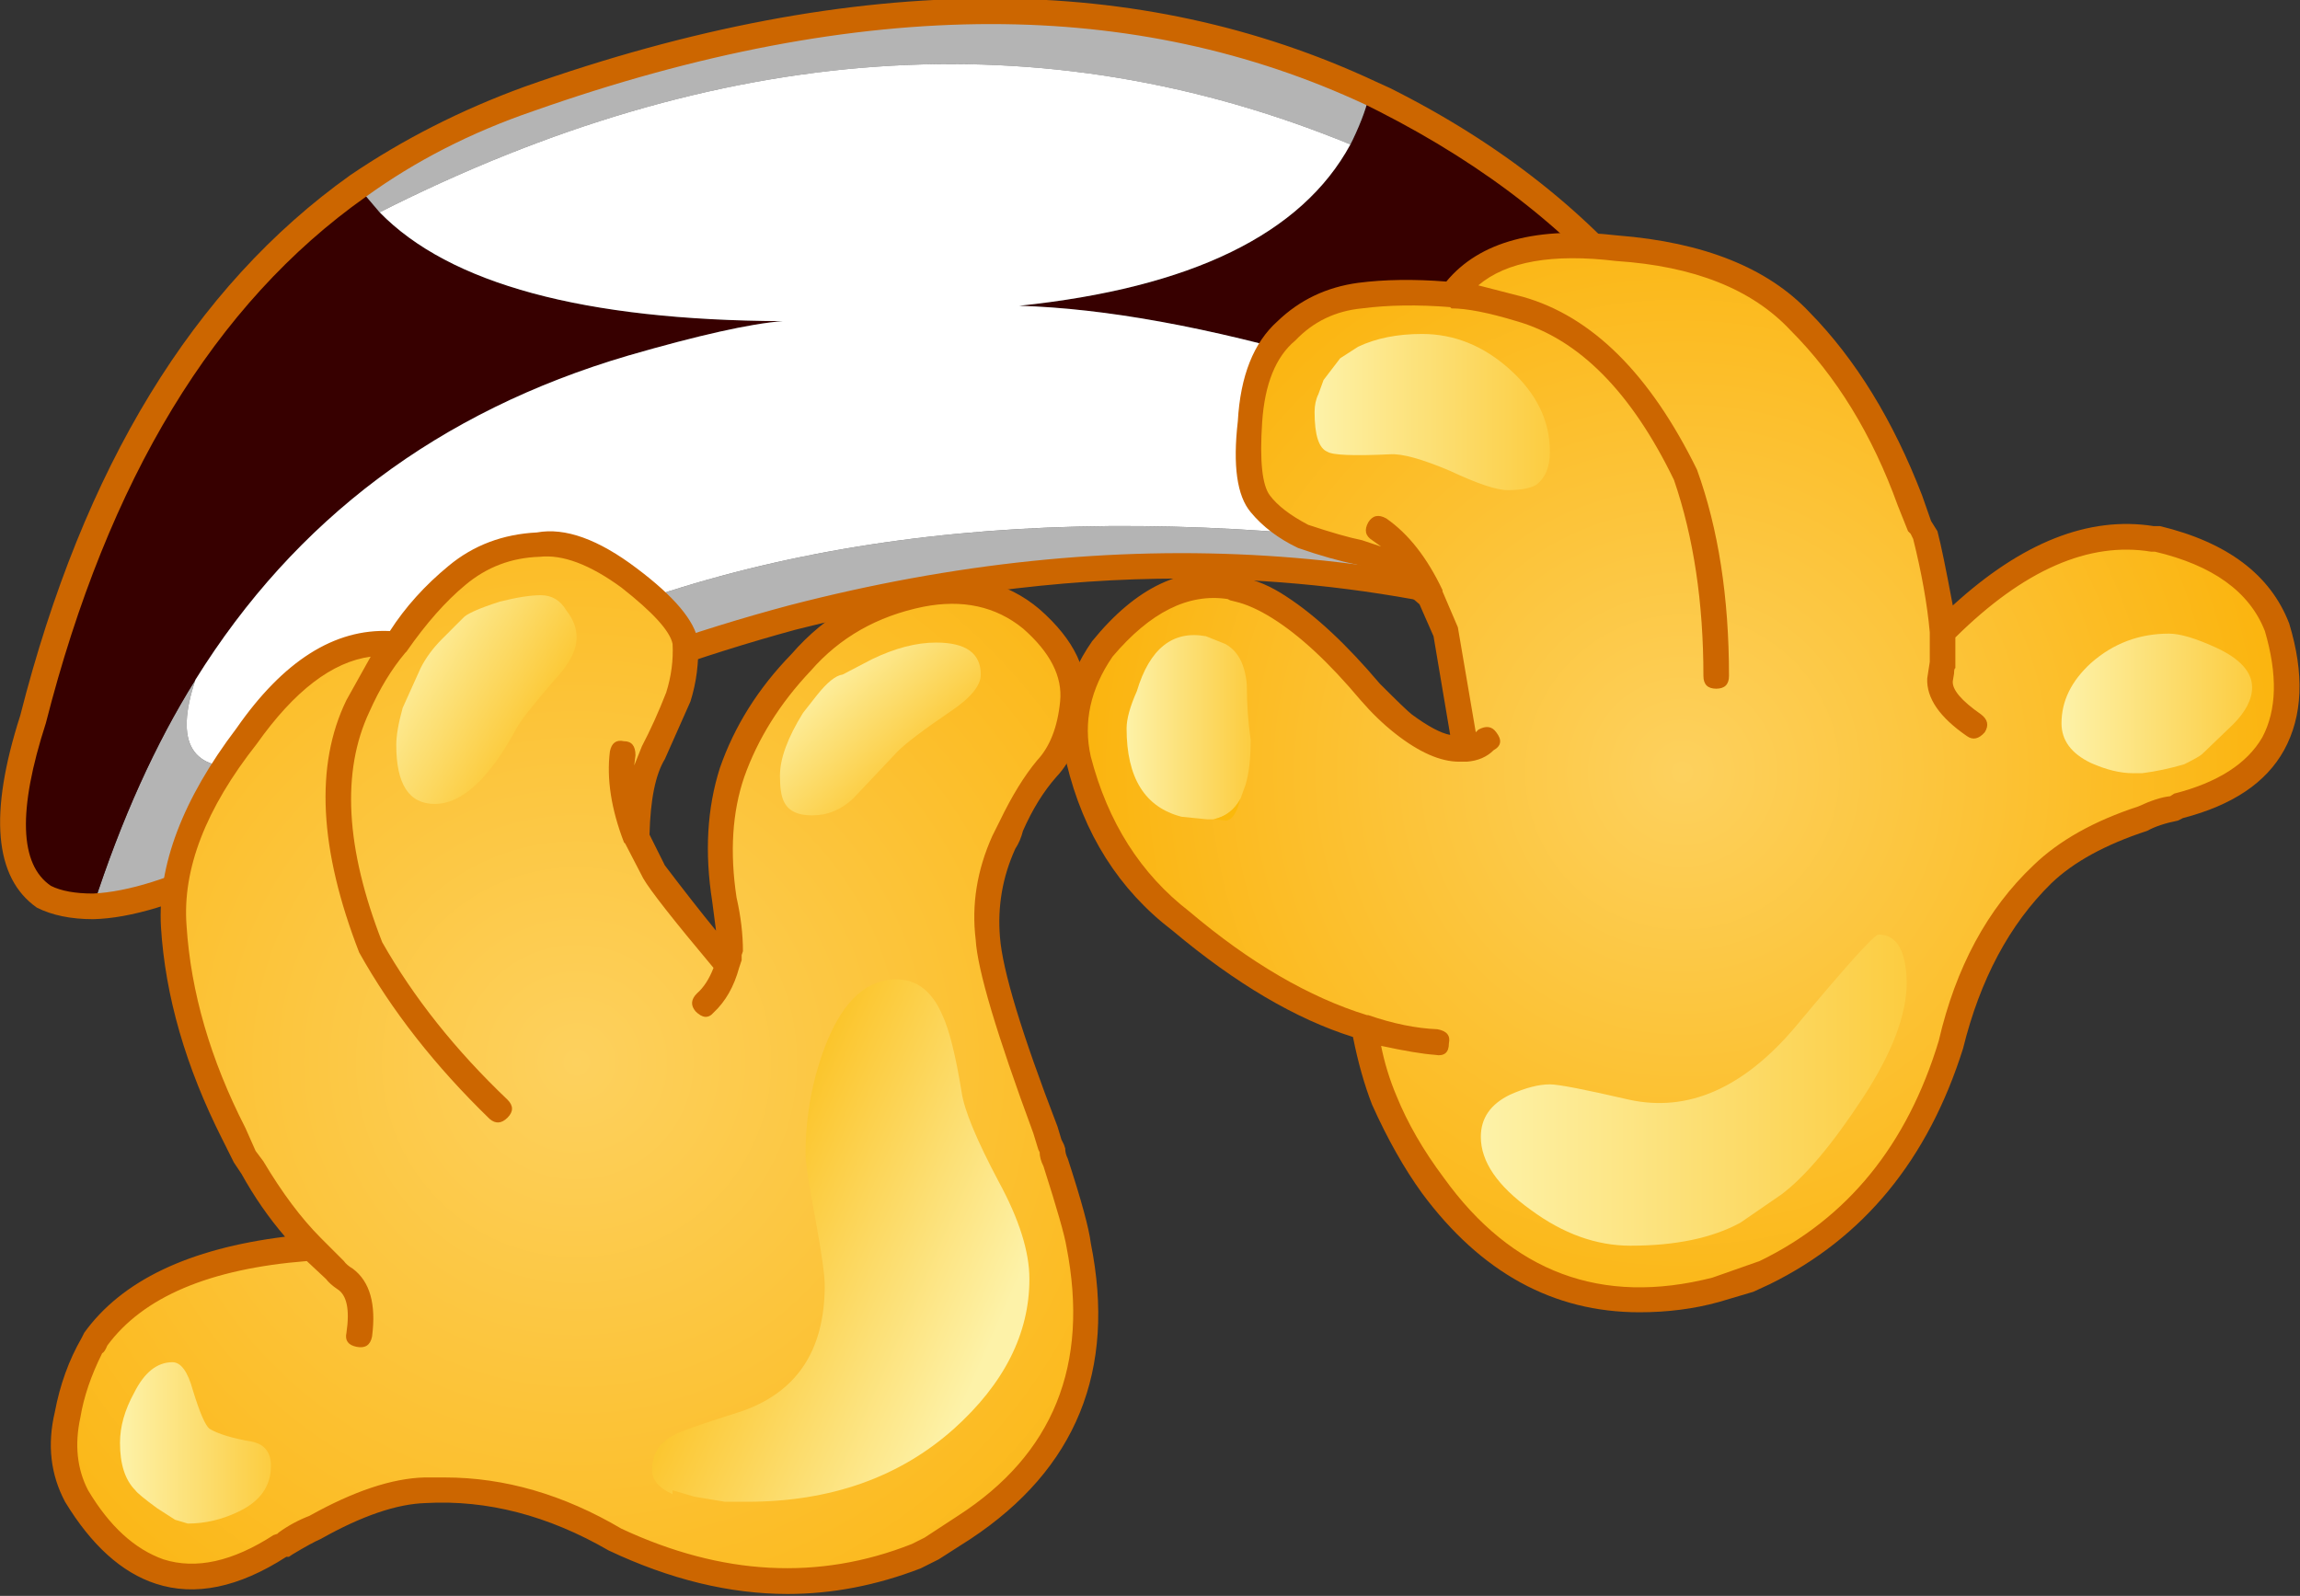
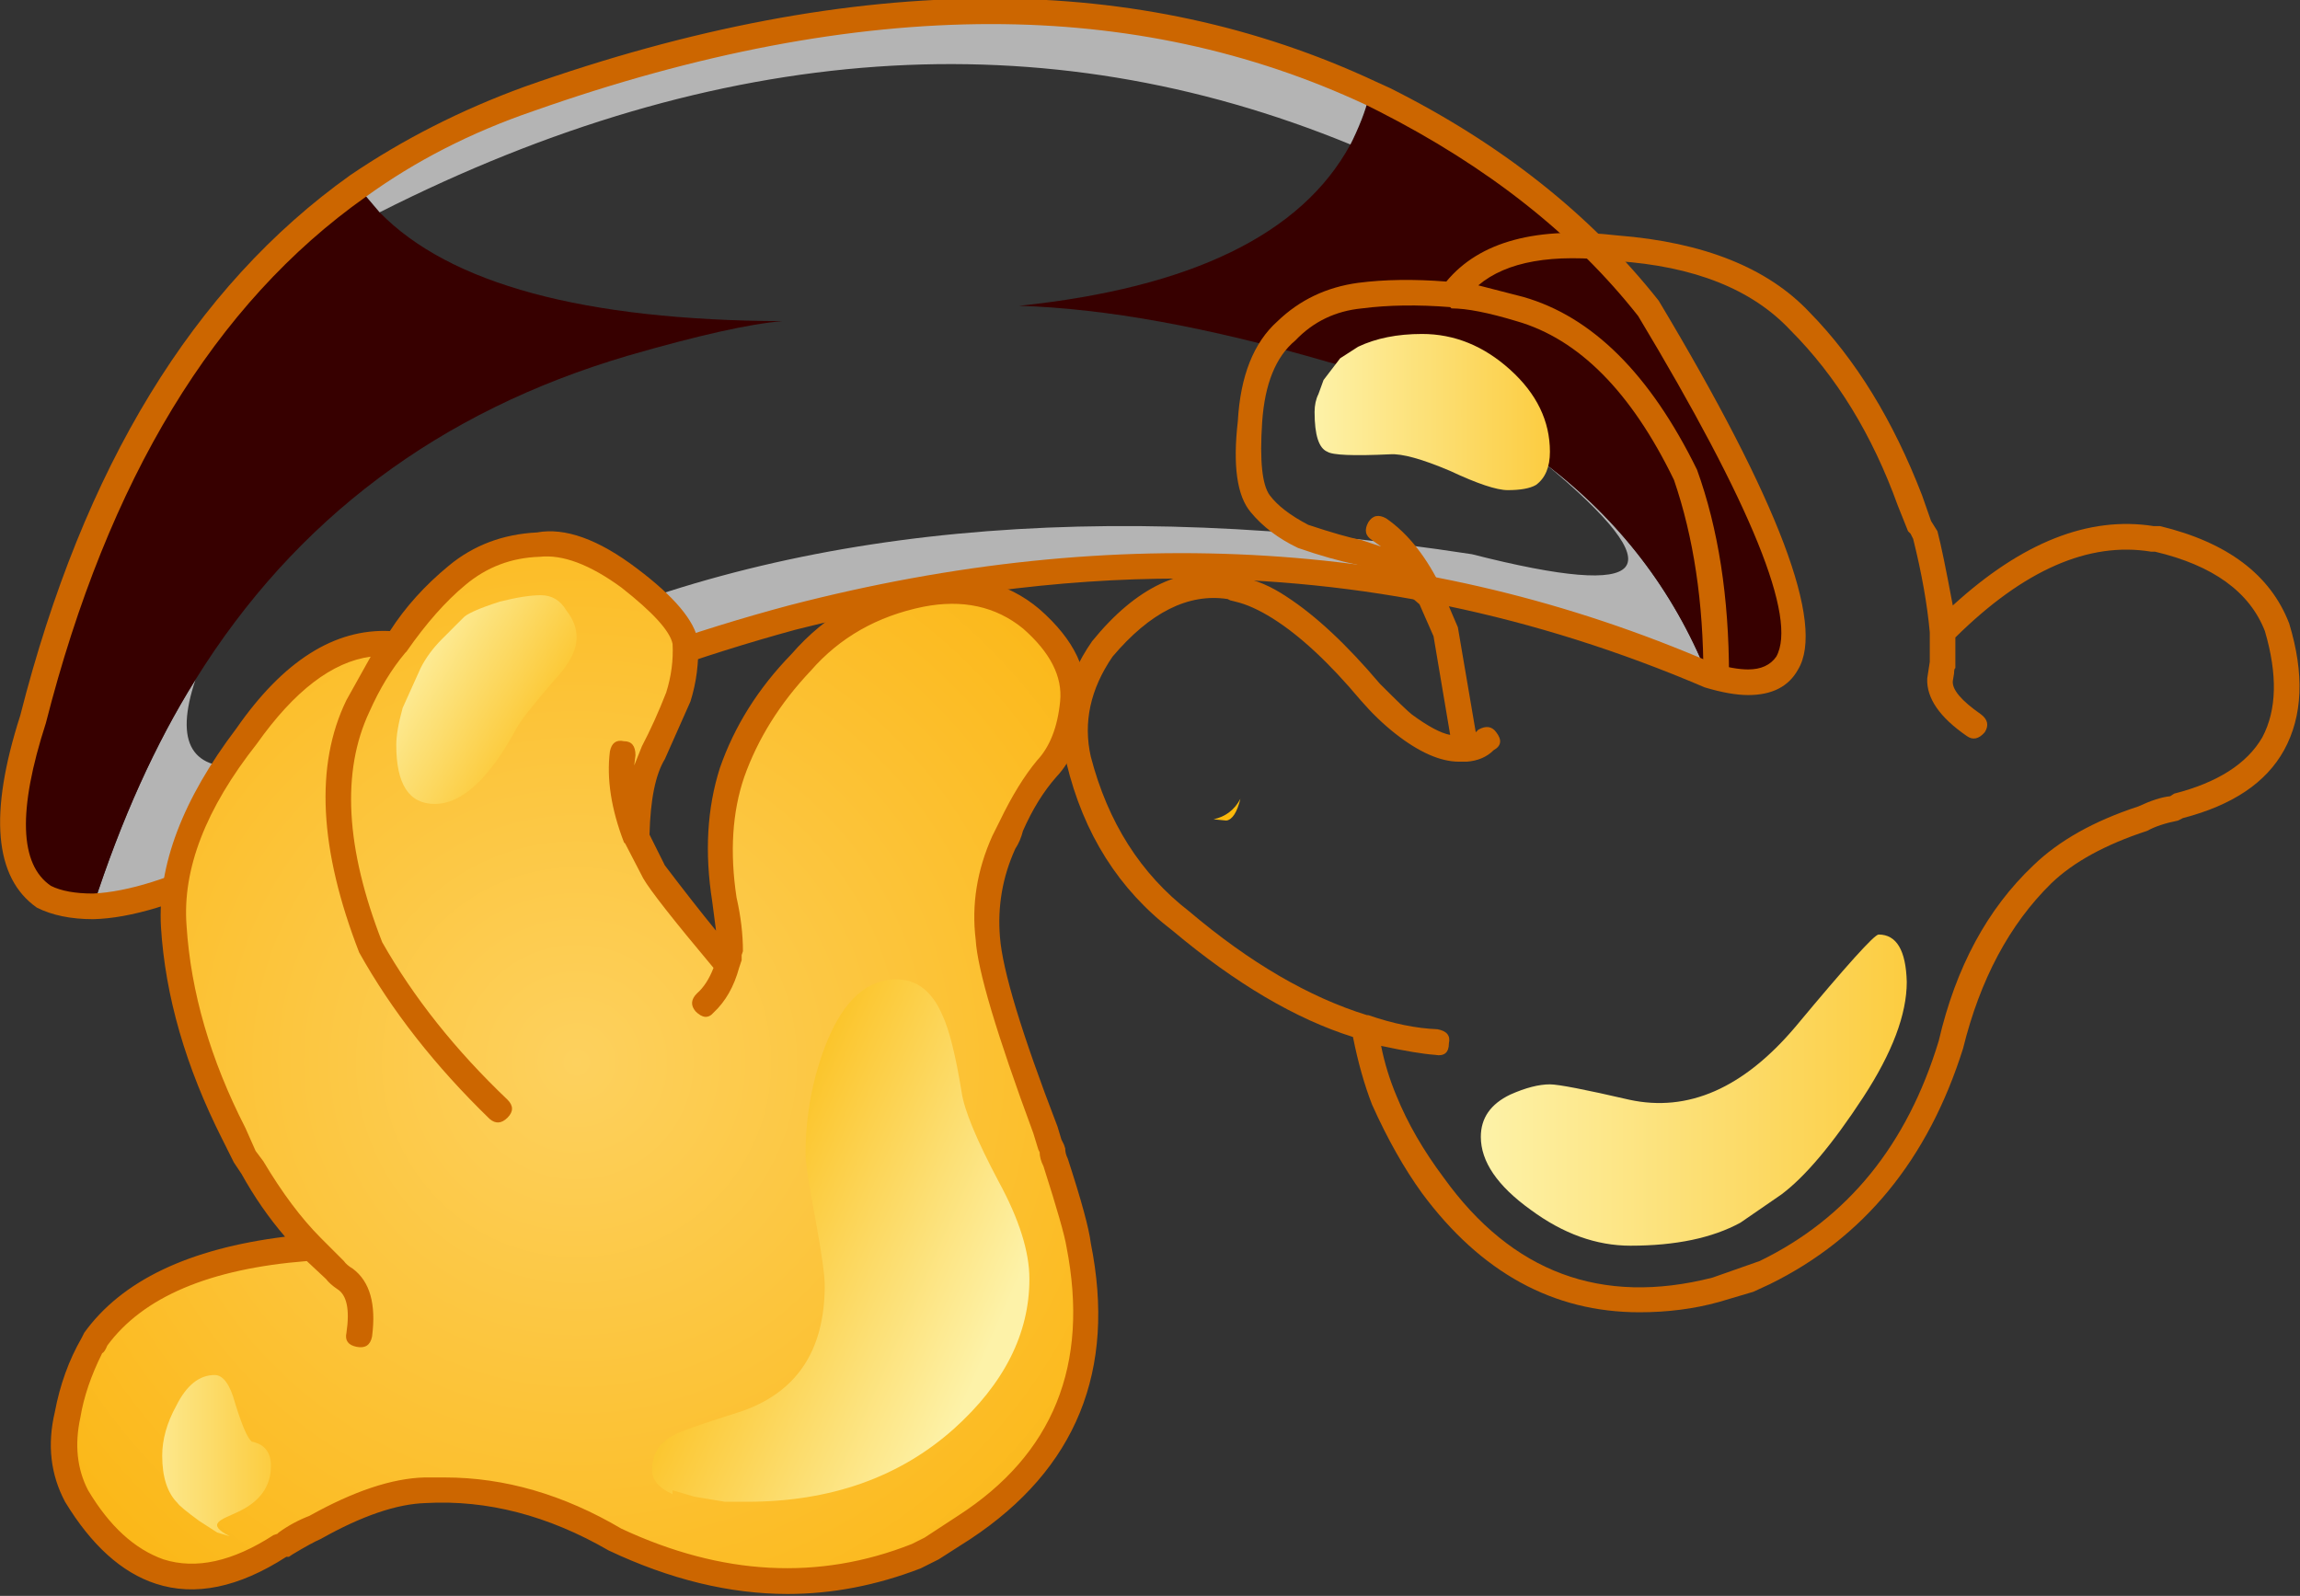
<svg xmlns="http://www.w3.org/2000/svg" version="1.1" x="0px" y="0px" viewBox="0 0 136.109 94.452" style="enable-background:new 0 0 136.109 94.452;" xml:space="preserve">
  <rect x="0" y="0" width="136.109" height="94.452" fill="#333333" stroke="none" />
  <g id="Layer_13">
    <g transform="matrix( 1, 0, 0, 1, 794.5,206.2) ">
      <g transform="matrix( 1.514, 0, 0, 1.515, -764.35,-594.4) ">
        <g>
          <g id="Symbol_5_0_Layer0_0_MEMBER_0_FILL">
            <path style="fill:#B4B4B4;" d="M0.924,281.391c-10.465,5.903-14.864,6.37-13.198,1.401c-1.566,2.501-2.9,5.453-3.999,8.854       c1.366-0.033,3.15-0.584,5.349-1.651c7.232-4.402,14.564-7.62,21.997-9.655c12.731-3.235,24.646-2.484,35.745,2.251       c-1.333-3.302-3.449-6.053-6.349-8.254c2.566,2.134,3.616,3.485,3.149,4.052c-0.467,0.567-2.466,0.4-5.999-0.5       C23.054,275.655,10.823,276.822,0.924,281.391z" />
          </g>
        </g>
      </g>
      <g transform="matrix( 1.514, 0, 0, 1.515, -764.35,-594.4) ">
        <g>
          <g id="Symbol_5_0_Layer0_0_MEMBER_1_FILL">
            <path style="fill:#370000;" d="M-12.274,282.791c3.899-6.27,9.532-10.488,16.897-12.656c2.766-0.8,4.783-1.251,6.049-1.351       c-7.765-0.033-13.015-1.451-15.748-4.252l-0.85-1c-5.999,4.269-10.232,11.205-12.698,20.81c-1.166,3.568-1.033,5.87,0.4,6.903       c0.533,0.267,1.183,0.4,1.95,0.4C-15.173,288.244-13.84,285.293-12.274,282.791z" />
          </g>
        </g>
      </g>
      <g transform="matrix( 1.514, 0, 0, 1.515, -764.35,-594.4) ">
        <g>
          <g id="Symbol_5_0_Layer0_0_MEMBER_2_FILL">
            <path style="fill:#370000;" d="M33.619,259.88c-0.1,0.5-0.317,1.101-0.65,1.801l-0.1,0.2c-1.9,3.502-6.216,5.603-12.948,6.303       c3.366,0.1,7.399,0.834,12.098,2.201c3.2,0.834,6.016,2.151,8.449,3.952c2.9,2.201,5.016,4.952,6.349,8.254       c5.099,1.501,4.333-3.252-2.3-14.257c-2.6-3.302-6.049-6.036-10.348-8.204L33.619,259.88z" />
          </g>
        </g>
      </g>
      <g transform="matrix( 1.514, 0, 0, 1.515, -764.35,-594.4) ">
        <g>
          <g id="Symbol_5_0_Layer0_0_MEMBER_3_FILL">
            <path style="fill:#B4B4B4;" d="M-5.925,263.532l0.85,1c13.265-6.703,25.913-7.587,37.944-2.651l0.1-0.2       c0.333-0.7,0.55-1.301,0.65-1.801c-9.165-4.335-20.114-4.252-32.845,0.25C-1.692,260.997-3.925,262.131-5.925,263.532z" />
          </g>
        </g>
      </g>
      <g transform="matrix( 1.514, 0, 0, 1.515, -764.35,-594.4) ">
        <g>
          <g id="Symbol_5_0_Layer0_0_MEMBER_4_FILL">
-             <path style="fill:#FFFFFF;" d="M-12.274,282.791c-1.666,4.969,2.733,4.502,13.198-1.401c9.899-4.569,22.13-5.736,36.694-3.502       c3.533,0.9,5.533,1.067,5.999,0.5c0.467-0.567-0.583-1.918-3.149-4.052c-2.433-1.801-5.249-3.118-8.449-3.952       c-4.699-1.367-8.732-2.101-12.098-2.201c6.732-0.7,11.048-2.801,12.948-6.303c-12.031-4.936-24.68-4.052-37.944,2.651       c2.733,2.801,7.982,4.219,15.748,4.252c-1.266,0.1-3.283,0.55-6.049,1.351C-2.742,272.303-8.374,276.522-12.274,282.791z" />
-           </g>
+             </g>
        </g>
      </g>
      <g transform="matrix( 1.514, 0, 0, 1.515, -764.35,-594.4) ">
        <g>
          <g id="Symbol_5_0_Layer0_0_MEMBER_5_FILL">
            <path style="fill:#CC6600;" d="M0.574,259.63c-2.466,0.9-4.733,2.051-6.799,3.452c-6.132,4.369-10.432,11.406-12.898,21.11       c-1.233,3.835-1.017,6.336,0.65,7.504c0.6,0.3,1.333,0.45,2.2,0.45c1.466-0.033,3.333-0.6,5.599-1.701       c7.232-4.402,14.514-7.604,21.847-9.605c5.266-1.334,10.282-2.001,15.048-2.001c7.032,0,13.865,1.417,20.497,4.252       c0.667,0.2,1.233,0.3,1.7,0.3c0.933,0,1.583-0.333,1.95-1c1.067-1.768-0.75-6.57-5.449-14.407       c-2.666-3.368-6.166-6.136-10.498-8.304l-0.55-0.25c-4.633-2.168-9.649-3.252-15.048-3.252       C13.156,256.178,7.073,257.329,0.574,259.63 M-17.923,290.845c-1.233-0.834-1.3-2.951-0.2-6.353       c2.433-9.538,6.599-16.391,12.498-20.56c1.933-1.401,4.116-2.518,6.549-3.352c6.432-2.268,12.398-3.402,17.897-3.402       c5.266,0,10.149,1.051,14.648,3.152l0.5,0.25c4.266,2.168,7.649,4.836,10.148,8.004c4.433,7.37,6.232,11.806,5.399,13.306       c-0.233,0.333-0.6,0.5-1.1,0.5c-0.367,0-0.833-0.083-1.4-0.25c-11.198-4.836-23.23-5.586-36.094-2.251       c-7.366,1.968-14.731,5.186-22.097,9.655c-2.033,1.001-3.733,1.534-5.099,1.601C-16.973,291.145-17.523,291.045-17.923,290.845       z" />
          </g>
        </g>
      </g>
      <g transform="matrix( 1.514, 0, 0, 1.515, -764.35,-594.4) ">
        <g>
          <g id="Symbol_5_0_Layer0_0_MEMBER_6_FILL">
            <radialGradient id="SVGID_1_" cx="-335.101" cy="235.191" r="16.243" gradientTransform="matrix(1.514 0 0 1.516 553.186 -70.15)" gradientUnits="userSpaceOnUse">
              <stop offset="0" style="stop-color:#FDD15E" />
              <stop offset="1" style="stop-color:#FBB30B" />
            </radialGradient>
-             <path style="fill:url(#SVGID_1_);" d="M23.221,281.541c-0.967,1.401-1.283,2.851-0.95,4.352       c0.633,2.635,1.95,4.736,3.949,6.303c2.4,2.034,4.783,3.418,7.149,4.152c0.2,1.134,0.467,2.084,0.8,2.851       c0.5,1.167,1.133,2.284,1.9,3.352c2.866,3.869,6.549,5.219,11.048,4.052l1.3-0.4l0.6-0.25c3.566-1.768,5.999-4.736,7.299-8.904       c0.633-2.768,1.833-4.986,3.599-6.653c0.867-0.867,2.166-1.601,3.899-2.201c0.433-0.2,0.833-0.333,1.2-0.4l0.25-0.1       c3.633-0.934,4.899-3.252,3.799-6.953c-0.633-1.701-2.2-2.851-4.699-3.452h-0.2c-2.566-0.4-5.283,0.8-8.149,3.602       c-0.167-1.467-0.4-2.701-0.7-3.702l-0.6-1.401c-1.067-2.868-2.5-5.203-4.299-7.003c-1.533-1.634-3.916-2.585-7.149-2.851       c-3.166-0.367-5.316,0.25-6.449,1.851c-1.233-0.133-2.433-0.133-3.599,0c-1.133,0.167-2.1,0.634-2.9,1.401       c-0.833,0.734-1.3,1.918-1.4,3.552c-0.167,1.634-0.033,2.701,0.4,3.202c0.367,0.467,0.917,0.884,1.65,1.251       c0.9,0.333,1.65,0.55,2.25,0.65c0.733,0.2,1.65,0.75,2.75,1.651l0.6,1.451l0.4,1.851c0.167,0.967,0.283,1.868,0.35,2.701h-0.2       c-0.6,0-1.333-0.334-2.2-1c-0.4-0.3-0.833-0.717-1.3-1.251c-1.266-1.534-2.45-2.635-3.549-3.302c-0.6-0.367-1.15-0.6-1.65-0.7       c-0.1,0-0.167-0.033-0.2-0.1C26.42,278.84,24.754,279.64,23.221,281.541z" />
          </g>
        </g>
      </g>
      <g transform="matrix( 1.514, 0, 0, 1.515, -764.35,-594.4) ">
        <g>
          <g id="Symbol_5_0_Layer0_0_MEMBER_7_FILL">
            <path style="fill:#CC6600;" d="M22.771,281.291c-1.066,1.534-1.4,3.118-1,4.752c0.667,2.768,2.05,4.952,4.149,6.553       c2.466,2.068,4.816,3.452,7.049,4.152c0.2,1,0.45,1.884,0.75,2.651c0.6,1.334,1.25,2.485,1.95,3.452       c2.3,3.102,5.133,4.652,8.499,4.652c1.1,0,2.133-0.133,3.099-0.4l1.35-0.4l0.65-0.3c3.666-1.801,6.182-4.869,7.549-9.204       c0.667-2.701,1.816-4.852,3.449-6.453c0.867-0.834,2.116-1.517,3.749-2.051c0.3-0.167,0.7-0.3,1.2-0.4l0.2-0.1       c1.933-0.5,3.249-1.384,3.949-2.651c0.733-1.334,0.8-2.985,0.2-4.952c-0.733-1.901-2.416-3.168-5.049-3.802h-0.25       c-2.533-0.4-5.149,0.634-7.849,3.101c-0.267-1.434-0.467-2.401-0.6-2.901l-0.25-0.4l-0.35-1       c-1.133-2.935-2.6-5.319-4.399-7.153c-1.633-1.734-4.133-2.735-7.499-3.001c-3.166-0.367-5.399,0.233-6.699,1.801       c-1.266-0.1-2.416-0.083-3.449,0.05c-1.233,0.167-2.283,0.667-3.15,1.501c-0.933,0.834-1.45,2.134-1.55,3.902       c-0.2,1.734-0.033,2.918,0.5,3.552c0.467,0.567,1.083,1.034,1.85,1.401c0.867,0.3,1.633,0.517,2.3,0.65       c0.733,0.233,1.55,0.75,2.45,1.551l0.55,1.251l0.65,3.852c-0.367-0.067-0.867-0.333-1.5-0.8c-0.133-0.1-0.55-0.5-1.25-1.201       c-1.3-1.534-2.516-2.668-3.649-3.402c-0.6-0.4-1.183-0.65-1.75-0.75l-0.1-0.05l-0.2-0.05       C26.354,278.289,24.504,279.156,22.771,281.291 M22.721,285.793c-0.3-1.334-0.017-2.635,0.85-3.902       c1.466-1.734,2.966-2.485,4.499-2.251l0.1,0.05l0.2,0.05c0.433,0.1,0.917,0.317,1.45,0.65c1.067,0.667,2.216,1.734,3.449,3.202       c0.433,0.5,0.883,0.934,1.35,1.301c0.933,0.734,1.766,1.101,2.5,1.101h0.3c0.433-0.033,0.783-0.183,1.05-0.45       c0.3-0.167,0.333-0.4,0.1-0.7c-0.167-0.233-0.4-0.267-0.7-0.1l-0.1,0.1l-0.7-4.102l-0.6-1.401v-0.05       c-0.6-1.267-1.333-2.201-2.2-2.801c-0.3-0.167-0.533-0.117-0.7,0.15c-0.167,0.3-0.117,0.534,0.15,0.7l0.35,0.25l-0.75-0.25       c-0.5-0.1-1.2-0.3-2.1-0.6c-0.7-0.367-1.2-0.75-1.5-1.151c-0.3-0.4-0.4-1.351-0.3-2.851c0.1-1.501,0.533-2.568,1.3-3.202       c0.7-0.734,1.566-1.151,2.6-1.251c1.033-0.133,2.183-0.15,3.449-0.05l0.05,0.05c0.6,0,1.45,0.167,2.55,0.5       c2.433,0.7,4.483,2.768,6.149,6.203c0.767,2.234,1.15,4.786,1.15,7.654c0,0.333,0.167,0.5,0.5,0.5c0.333,0,0.5-0.167,0.5-0.5       c0-3.068-0.417-5.753-1.25-8.054c-1.833-3.735-4.099-5.986-6.799-6.753l-1.75-0.45c1.1-0.934,2.9-1.251,5.399-0.95       c3.033,0.2,5.299,1.1,6.799,2.701c1.8,1.801,3.2,4.085,4.199,6.853l0.4,1l0.1,0.1l0.1,0.2c0.333,1.334,0.55,2.551,0.65,3.652       v1.151l-0.1,0.65c-0.033,0.767,0.483,1.517,1.55,2.251c0.233,0.167,0.467,0.117,0.7-0.15c0.167-0.267,0.117-0.5-0.15-0.7       c-0.767-0.534-1.133-0.967-1.1-1.301l0.05-0.3c0-0.133,0.017-0.2,0.05-0.2v-1.201c2.666-2.635,5.216-3.752,7.649-3.352h0.15       c2.266,0.534,3.699,1.567,4.299,3.101c0.5,1.701,0.467,3.085-0.1,4.152c-0.6,1.034-1.75,1.768-3.449,2.201l-0.15,0.1       c-0.333,0.033-0.75,0.167-1.25,0.4c-1.733,0.567-3.1,1.334-4.099,2.301c-1.8,1.701-3.033,3.985-3.699,6.853       c-1.233,4.069-3.566,6.937-6.999,8.604l-1.85,0.65c-4.333,1.101-7.832-0.2-10.498-3.902c-0.8-1.067-1.416-2.134-1.85-3.202       c-0.267-0.634-0.467-1.284-0.6-1.951c0.933,0.2,1.633,0.317,2.1,0.35c0.367,0.067,0.55-0.083,0.55-0.45       c0.067-0.3-0.083-0.484-0.45-0.55c-0.833-0.033-1.733-0.217-2.7-0.55h-0.05c-2.266-0.7-4.583-2.051-6.949-4.052       C24.671,290.378,23.388,288.361,22.721,285.793z" />
          </g>
        </g>
      </g>
      <g transform="matrix( 1.514, 0, 0, 1.515, -764.35,-594.4) ">
        <g>
          <g id="Symbol_5_0_Layer0_0_MEMBER_8_FILL">
            <linearGradient id="SVGID_2_" gradientUnits="userSpaceOnUse" x1="-2.432" y1="128.338" x2="2.443" y2="128.338" gradientTransform="matrix(1.514 0 0 -1.516 27.766 479.218)">
              <stop offset="0" style="stop-color:#FDF2A8" />
              <stop offset="1" style="stop-color:#FBB90B" />
            </linearGradient>
-             <path style="fill:url(#SVGID_2_);" d="M24.521,283.242c-0.267,0.6-0.4,1.084-0.4,1.451c0,1.934,0.717,3.085,2.15,3.452l1,0.1       h0.25c0.467-0.1,0.817-0.367,1.05-0.8l0.2-0.55c0.133-0.434,0.2-1.017,0.2-1.751c-0.1-0.7-0.15-1.417-0.15-2.151       c-0.067-0.8-0.35-1.334-0.85-1.601l-0.75-0.3C25.921,280.857,25.021,281.574,24.521,283.242z" />
          </g>
        </g>
      </g>
      <g transform="matrix( 1.514, 0, 0, 1.515, -764.35,-594.4) ">
        <g>
          <g id="Symbol_5_0_Layer0_0_MEMBER_9_FILL">
            <path style="fill:#FBB90B;" d="M28.02,288.294c0.233-0.033,0.417-0.317,0.55-0.85c-0.233,0.434-0.583,0.7-1.05,0.8       L28.02,288.294z" />
          </g>
        </g>
      </g>
      <g transform="matrix( 1.514, 0, 0, 1.515, -764.35,-594.4) ">
        <g>
          <g id="Symbol_5_0_Layer0_0_MEMBER_10_FILL">
            <linearGradient id="SVGID_3_" gradientUnits="userSpaceOnUse" x1="2.454" y1="136.457" x2="11.63" y2="136.457" gradientTransform="matrix(1.514 0 0 -1.516 27.766 479.218)">
              <stop offset="0" style="stop-color:#FDF2A8" />
              <stop offset="1" style="stop-color:#FBB90B" />
            </linearGradient>
            <path style="fill:url(#SVGID_3_);" d="M40.668,273.887c0-1.201-0.517-2.268-1.55-3.202c-1.033-0.934-2.183-1.401-3.449-1.401       c-0.967,0-1.8,0.167-2.5,0.5l-0.7,0.45l-0.65,0.85l-0.2,0.55c-0.1,0.2-0.15,0.434-0.15,0.7c0,0.9,0.167,1.417,0.5,1.551       c0.2,0.133,1.017,0.167,2.45,0.1c0.467-0.033,1.25,0.183,2.35,0.65c1.066,0.5,1.816,0.75,2.25,0.75c0.5,0,0.867-0.067,1.1-0.2       C40.485,274.921,40.668,274.487,40.668,273.887z" />
          </g>
        </g>
      </g>
      <g transform="matrix( 1.514, 0, 0, 1.515, -764.35,-594.4) ">
        <g>
          <g id="Symbol_5_0_Layer0_0_MEMBER_11_FILL">
            <linearGradient id="SVGID_4_" gradientUnits="userSpaceOnUse" x1="21.753" y1="128.951" x2="29.178" y2="128.951" gradientTransform="matrix(1.514 0 0 -1.516 27.766 479.218)">
              <stop offset="0" style="stop-color:#FDF2A8" />
              <stop offset="1" style="stop-color:#FBB90B" />
            </linearGradient>
-             <path style="fill:url(#SVGID_4_);" d="M66.714,281.541c-0.8-0.367-1.416-0.55-1.85-0.55c-1.167,0-2.183,0.384-3.05,1.151       c-0.766,0.7-1.15,1.484-1.15,2.351c0,0.667,0.383,1.184,1.15,1.551c0.6,0.267,1.15,0.4,1.65,0.4h0.35       c0.533-0.067,1.083-0.183,1.65-0.35c0.4-0.2,0.633-0.333,0.7-0.4l1.2-1.151c0.5-0.5,0.75-0.984,0.75-1.451       C68.114,282.491,67.647,281.974,66.714,281.541z" />
          </g>
        </g>
      </g>
      <g transform="matrix( 1.514, 0, 0, 1.515, -764.35,-594.4) ">
        <g>
          <g id="Symbol_5_0_Layer0_0_MEMBER_12_FILL">
            <linearGradient id="SVGID_5_" gradientUnits="userSpaceOnUse" x1="6.763" y1="118.986" x2="23.388" y2="118.986" gradientTransform="matrix(1.514 0 0 -1.516 27.766 479.218)">
              <stop offset="0" style="stop-color:#FDF2A8" />
              <stop offset="1" style="stop-color:#FBB90B" />
            </linearGradient>
            <path style="fill:url(#SVGID_5_);" d="M52.916,299.099c1.133-1.734,1.7-3.235,1.7-4.502c-0.033-1.234-0.4-1.851-1.1-1.851       c-0.167,0-1.25,1.201-3.25,3.602c-2.033,2.401-4.199,3.352-6.499,2.851c-1.733-0.4-2.766-0.6-3.1-0.6       c-0.433,0-0.95,0.133-1.55,0.4c-0.767,0.367-1.15,0.917-1.15,1.651c0,0.967,0.65,1.918,1.95,2.851       c1.266,0.934,2.566,1.401,3.899,1.401c1.766,0,3.2-0.3,4.299-0.9l1.6-1.101C50.65,302.201,51.717,300.934,52.916,299.099z" />
          </g>
        </g>
      </g>
      <g transform="matrix( 1.514, 0, 0, 1.515, -764.35,-594.4) ">
        <g>
          <g id="Symbol_5_0_Layer0_0_MEMBER_13_FILL">
            <radialGradient id="SVGID_6_" cx="-335.121" cy="235.176" r="20.108" gradientTransform="matrix(1.514 0 0 1.516 509.992 -58.795)" gradientUnits="userSpaceOnUse">
              <stop offset="0" style="stop-color:#FDD15E" />
              <stop offset="1" style="stop-color:#FBB30B" />
            </radialGradient>
            <path style="fill:url(#SVGID_6_);" d="M1.124,277.539c-1.2,0.067-2.25,0.467-3.15,1.201c-0.933,0.8-1.733,1.684-2.4,2.651       c-2.033-0.233-3.983,0.967-5.849,3.602c-2.066,2.668-3.016,5.136-2.85,7.404c0.133,2.601,0.917,5.303,2.35,8.104l0.45,0.95       l0.3,0.4c0.633,1.101,1.4,2.134,2.3,3.102c-4.133,0.3-6.966,1.517-8.499,3.652l-0.05,0.15c-0.5,0.867-0.833,1.784-1,2.751       c-0.267,1.167-0.15,2.218,0.35,3.152c0.967,1.567,2.05,2.551,3.25,2.951c1.4,0.467,2.983,0.133,4.749-1l0.15-0.05       c0.433-0.3,0.817-0.517,1.15-0.65c1.633-0.9,3.083-1.384,4.349-1.451c2.5-0.167,4.966,0.467,7.399,1.901       c4.099,1.934,8.032,2.151,11.798,0.65l0.6-0.3l1.25-0.8c3.966-2.568,5.466-6.253,4.499-11.055       c-0.067-0.4-0.367-1.467-0.9-3.202l-0.4-1.251c-1.433-3.835-2.183-6.336-2.25-7.504c-0.133-1.267,0.083-2.535,0.65-3.802       c0.133-0.2,0.217-0.4,0.25-0.6c0.4-0.867,0.867-1.617,1.4-2.251c0.567-0.634,0.9-1.501,1-2.601       c0.167-1.101-0.367-2.184-1.6-3.252c-1.233-0.967-2.683-1.267-4.349-0.9c-1.933,0.367-3.483,1.234-4.649,2.601       c-1.3,1.334-2.2,2.768-2.7,4.302c-0.5,1.467-0.6,3.118-0.3,4.952c0.133,0.667,0.2,1.351,0.2,2.051l-0.1,0.5       c-1.7-2.034-2.65-3.235-2.85-3.602l-0.7-1.351c0.067-1.534,0.283-2.635,0.65-3.302l1-2.201c0.233-0.667,0.317-1.367,0.25-2.101       c-0.1-0.667-0.833-1.501-2.2-2.501C3.341,277.839,2.158,277.405,1.124,277.539z" />
          </g>
        </g>
      </g>
      <g transform="matrix( 1.514, 0, 0, 1.515, -764.35,-594.4) ">
        <g>
          <g id="Symbol_5_0_Layer0_0_MEMBER_14_FILL">
            <path style="fill:#CC6600;" d="M4.974,278.439c-1.5-1.134-2.8-1.601-3.899-1.401c-1.333,0.067-2.483,0.5-3.449,1.301       c-0.933,0.767-1.7,1.617-2.3,2.551c-2.166-0.1-4.166,1.167-5.999,3.802c-2.1,2.768-3.083,5.353-2.95,7.754       c0.167,2.701,0.966,5.469,2.4,8.304l0.45,0.9l0.3,0.45c0.5,0.9,1.066,1.717,1.7,2.451c-3.766,0.467-6.382,1.717-7.849,3.752       l-0.1,0.2c-0.5,0.867-0.85,1.834-1.05,2.901c-0.3,1.267-0.167,2.435,0.4,3.502c1.033,1.701,2.216,2.768,3.549,3.202       c1.533,0.5,3.233,0.15,5.099-1.051h0.1l0.15-0.1c0.5-0.3,0.867-0.5,1.1-0.6c1.6-0.9,2.966-1.367,4.099-1.401       c2.4-0.133,4.783,0.484,7.149,1.851c2.4,1.134,4.733,1.701,6.999,1.701c1.733,0,3.466-0.333,5.199-1l0.7-0.35l1.25-0.8       c4.133-2.735,5.699-6.587,4.699-11.556c-0.067-0.567-0.367-1.668-0.9-3.302c-0.067-0.133-0.1-0.267-0.1-0.4l-0.05-0.15       l-0.1-0.2l-0.15-0.5c-1.4-3.635-2.15-6.103-2.25-7.404c-0.1-1.201,0.1-2.351,0.6-3.452c0.133-0.2,0.233-0.434,0.3-0.7       c0.367-0.834,0.8-1.534,1.3-2.101c0.633-0.667,1-1.617,1.1-2.851c0.2-1.267-0.383-2.501-1.75-3.702       c-1.3-1.101-2.883-1.451-4.749-1.051c-1.966,0.333-3.616,1.267-4.949,2.801c-1.3,1.334-2.233,2.818-2.8,4.452       c-0.5,1.567-0.6,3.302-0.3,5.203l0.15,1.151c-0.6-0.734-1.266-1.584-2-2.551l-0.6-1.201c0.033-1.367,0.233-2.351,0.6-2.951       l1-2.251c0.233-0.734,0.333-1.517,0.3-2.351C7.24,280.49,6.44,279.54,4.974,278.439 M-9.874,285.293       c1.466-2.068,2.95-3.202,4.449-3.402l-0.95,1.701c-1.233,2.535-1.067,5.82,0.5,9.855c1.266,2.268,2.966,4.435,5.099,6.503       c0.233,0.2,0.467,0.183,0.7-0.05c0.233-0.233,0.233-0.467,0-0.7c-2.033-1.934-3.666-3.985-4.899-6.153       c-1.433-3.668-1.6-6.67-0.5-9.004c0.4-0.9,0.867-1.668,1.4-2.301l0.05-0.05c0.767-1.101,1.533-1.968,2.3-2.601       c0.833-0.7,1.8-1.067,2.9-1.101c0.9-0.1,1.966,0.3,3.2,1.201c1.233,0.967,1.9,1.701,2,2.201c0.033,0.634-0.05,1.267-0.25,1.901       c-0.3,0.767-0.617,1.467-0.95,2.101l-0.3,0.75l0.05-0.4c0-0.367-0.15-0.55-0.45-0.55c-0.3-0.067-0.483,0.067-0.55,0.4       c-0.133,1.067,0.05,2.251,0.55,3.552l0.05,0.05l0.7,1.351c0.267,0.467,1.183,1.634,2.75,3.502c-0.167,0.434-0.383,0.767-0.65,1       c-0.233,0.233-0.25,0.467-0.05,0.7c0.267,0.267,0.5,0.283,0.7,0.05c0.467-0.434,0.8-1.017,1-1.751l0.1-0.3v-0.2l0.05-0.15       c0-0.667-0.083-1.367-0.25-2.101c-0.267-1.768-0.167-3.335,0.3-4.702c0.533-1.501,1.4-2.885,2.6-4.152       c1.133-1.301,2.6-2.134,4.399-2.501c1.533-0.3,2.833-0.017,3.899,0.85c1.067,0.934,1.55,1.884,1.45,2.851       c-0.1,1-0.4,1.768-0.9,2.301c-0.5,0.6-0.983,1.384-1.45,2.351l-0.3,0.6c-0.6,1.334-0.817,2.685-0.65,4.052       c0.067,1.167,0.817,3.685,2.25,7.554l0.2,0.65l0.05,0.1c0,0.167,0.05,0.35,0.15,0.55c0.533,1.667,0.833,2.718,0.9,3.152       c0.9,4.602-0.517,8.104-4.249,10.505l-1.3,0.85l-0.5,0.25c-3.633,1.434-7.416,1.234-11.348-0.6       c-2.266-1.334-4.566-2.001-6.899-2.001h-0.8c-1.266,0.033-2.766,0.534-4.499,1.501c-0.433,0.167-0.833,0.383-1.2,0.65       l-0.05,0.05l-0.15,0.05c-1.6,1.034-3.033,1.351-4.299,0.95c-1.133-0.4-2.116-1.301-2.95-2.701       c-0.433-0.834-0.533-1.784-0.3-2.851c0.133-0.8,0.417-1.634,0.85-2.501c0.067-0.033,0.133-0.133,0.2-0.3       c1.4-1.901,3.999-3.001,7.799-3.302l0.75,0.7c0.1,0.133,0.25,0.267,0.45,0.4c0.367,0.233,0.483,0.8,0.35,1.701       c-0.067,0.3,0.067,0.484,0.4,0.55s0.533-0.067,0.6-0.4c0.167-1.267-0.083-2.151-0.75-2.651c-0.167-0.1-0.283-0.2-0.35-0.3       l-0.9-0.9c-0.767-0.767-1.516-1.768-2.25-3.001l-0.3-0.4l-0.4-0.9c-1.366-2.668-2.133-5.303-2.3-7.904       C-12.79,290.195-11.874,287.827-9.874,285.293z" />
          </g>
        </g>
      </g>
      <g transform="matrix( 1.514, 0, 0, 1.515, -764.35,-594.4) ">
        <g>
          <g id="Symbol_5_0_Layer0_0_MEMBER_15_FILL">
            <linearGradient id="SVGID_7_" gradientUnits="userSpaceOnUse" x1="-21.219" y1="130.389" x2="-16.394" y2="127.564" gradientTransform="matrix(1.514 0 0 -1.516 27.766 479.218)">
              <stop offset="0" style="stop-color:#FDF2A8" />
              <stop offset="1" style="stop-color:#FBB90B" />
            </linearGradient>
            <path style="fill:url(#SVGID_7_);" d="M-4.175,283.892c-0.167,0.6-0.25,1.084-0.25,1.451c0,1.534,0.5,2.301,1.5,2.301       c1.067,0,2.133-0.984,3.2-2.951c0.133-0.267,0.617-0.884,1.45-1.851c0.6-0.634,0.9-1.201,0.9-1.701       c0-0.367-0.133-0.717-0.4-1.051c-0.233-0.4-0.567-0.6-1-0.6c-0.4,0-0.933,0.083-1.6,0.25c-0.833,0.267-1.316,0.484-1.45,0.65       l-0.8,0.8c-0.367,0.367-0.65,0.75-0.85,1.151L-4.175,283.892z" />
          </g>
        </g>
      </g>
      <g transform="matrix( 1.514, 0, 0, 1.515, -764.35,-594.4) ">
        <g>
          <g id="Symbol_5_0_Layer0_0_MEMBER_16_FILL">
            <linearGradient id="SVGID_8_" gradientUnits="userSpaceOnUse" x1="-10.346" y1="129.917" x2="-6.871" y2="126.267" gradientTransform="matrix(1.514 0 0 -1.516 27.766 479.218)">
              <stop offset="0" style="stop-color:#FDF2A8" />
              <stop offset="1" style="stop-color:#FBB90B" />
            </linearGradient>
-             <path style="fill:url(#SVGID_8_);" d="M13.422,287.444l1.75-1.851c0.333-0.333,1.017-0.85,2.05-1.551       c0.8-0.534,1.2-1.017,1.2-1.451c0-0.834-0.583-1.251-1.75-1.251c-0.767,0-1.6,0.217-2.5,0.65l-1.15,0.6       c-0.267,0.033-0.6,0.3-1,0.8l-0.55,0.7c-0.6,0.967-0.9,1.784-0.9,2.451c0,0.467,0.05,0.8,0.15,1       c0.167,0.367,0.533,0.55,1.1,0.55C12.423,288.094,12.956,287.877,13.422,287.444z" />
          </g>
        </g>
      </g>
      <g transform="matrix( 1.514, 0, 0, 1.515, -764.35,-594.4) ">
        <g>
          <g id="Symbol_5_0_Layer0_0_MEMBER_17_FILL">
            <linearGradient id="SVGID_9_" gradientUnits="userSpaceOnUse" x1="-28.383" y1="109.896" x2="-22.508" y2="109.896" gradientTransform="matrix(1.514 0 0 -1.516 27.766 479.218)">
              <stop offset="0" style="stop-color:#FDF2A8" />
              <stop offset="1" style="stop-color:#FBB90B" />
            </linearGradient>
-             <path style="fill:url(#SVGID_9_);" d="M-10.624,315.307c0.867-0.4,1.3-1.001,1.3-1.801c0-0.534-0.25-0.85-0.75-0.95       c-0.767-0.133-1.316-0.3-1.65-0.5c-0.167-0.133-0.383-0.634-0.65-1.501c-0.2-0.734-0.467-1.101-0.8-1.101       c-0.6,0-1.1,0.4-1.5,1.201c-0.367,0.667-0.55,1.317-0.55,1.951c0,0.834,0.2,1.451,0.6,1.851c0.067,0.1,0.35,0.334,0.85,0.7       l0.7,0.45l0.5,0.15C-11.907,315.758-11.257,315.607-10.624,315.307z" />
+             <path style="fill:url(#SVGID_9_);" d="M-10.624,315.307c0.867-0.4,1.3-1.001,1.3-1.801c0-0.534-0.25-0.85-0.75-0.95       c-0.167-0.133-0.383-0.634-0.65-1.501c-0.2-0.734-0.467-1.101-0.8-1.101       c-0.6,0-1.1,0.4-1.5,1.201c-0.367,0.667-0.55,1.317-0.55,1.951c0,0.834,0.2,1.451,0.6,1.851c0.067,0.1,0.35,0.334,0.85,0.7       l0.7,0.45l0.5,0.15C-11.907,315.758-11.257,315.607-10.624,315.307z" />
          </g>
        </g>
      </g>
      <g transform="matrix( 1.514, 0, 0, 1.515, -764.35,-594.4) ">
        <g>
          <g id="Symbol_5_0_Layer0_0_MEMBER_18_FILL">
            <linearGradient id="SVGID_10_" gradientUnits="userSpaceOnUse" x1="-5.736" y1="112.827" x2="-13.861" y2="116.427" gradientTransform="matrix(1.514 0 0 -1.516 27.766 479.218)">
              <stop offset="0" style="stop-color:#FDF2A8" />
              <stop offset="1" style="stop-color:#FBB90B" />
            </linearGradient>
            <path style="fill:url(#SVGID_10_);" d="M17.672,298.899c-0.233-1.434-0.483-2.435-0.75-3.001c-0.4-0.934-1-1.401-1.8-1.401       c-1.133,0-2.033,0.8-2.7,2.401c-0.567,1.401-0.85,2.885-0.85,4.452c0,0.3,0.133,1.167,0.4,2.601       c0.233,1.267,0.35,2.101,0.35,2.501c0,2.568-1.116,4.219-3.349,4.952c-1.166,0.367-1.95,0.634-2.35,0.8       c-0.7,0.3-1.05,0.784-1.05,1.451c0,0.4,0.267,0.717,0.8,0.951v-0.15l0.85,0.25l1.2,0.2h0.85c3.266,0,5.966-0.95,8.099-2.851       c1.966-1.768,2.95-3.719,2.95-5.853c0-1.067-0.4-2.334-1.2-3.802C18.255,300.767,17.772,299.6,17.672,298.899z" />
          </g>
        </g>
      </g>
    </g>
  </g>
  <g id="Layer_1">
</g>
</svg>